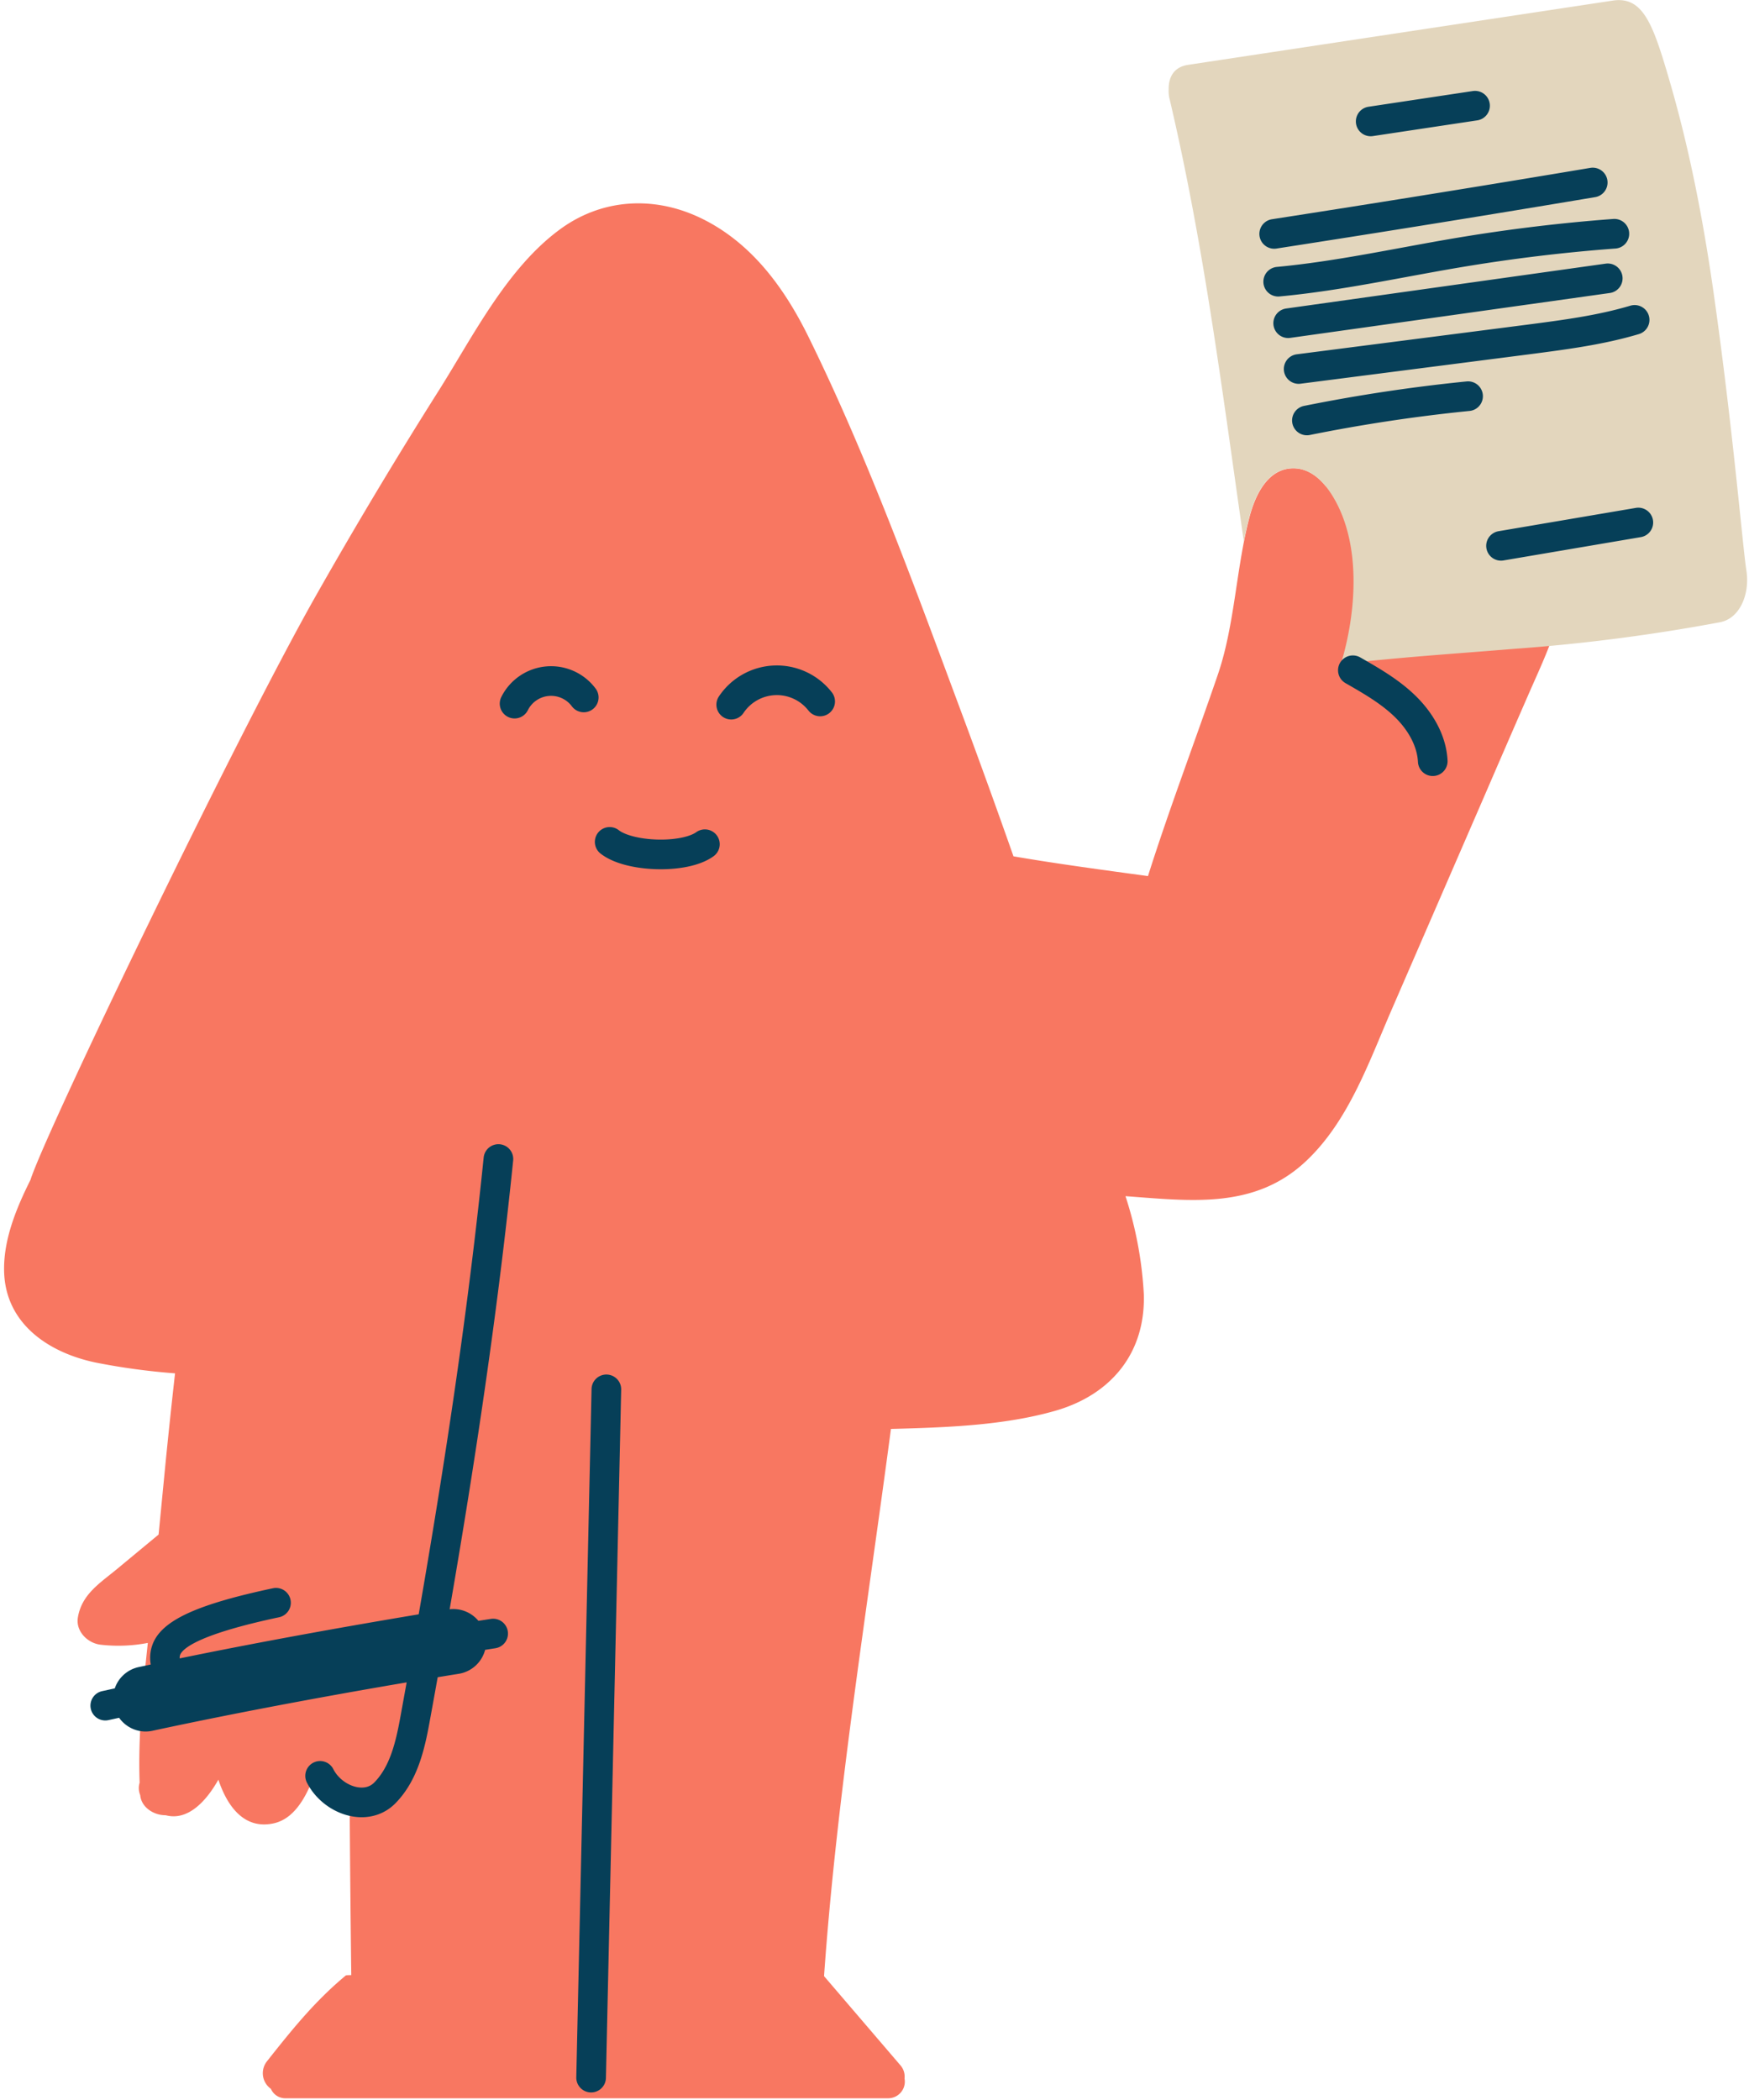
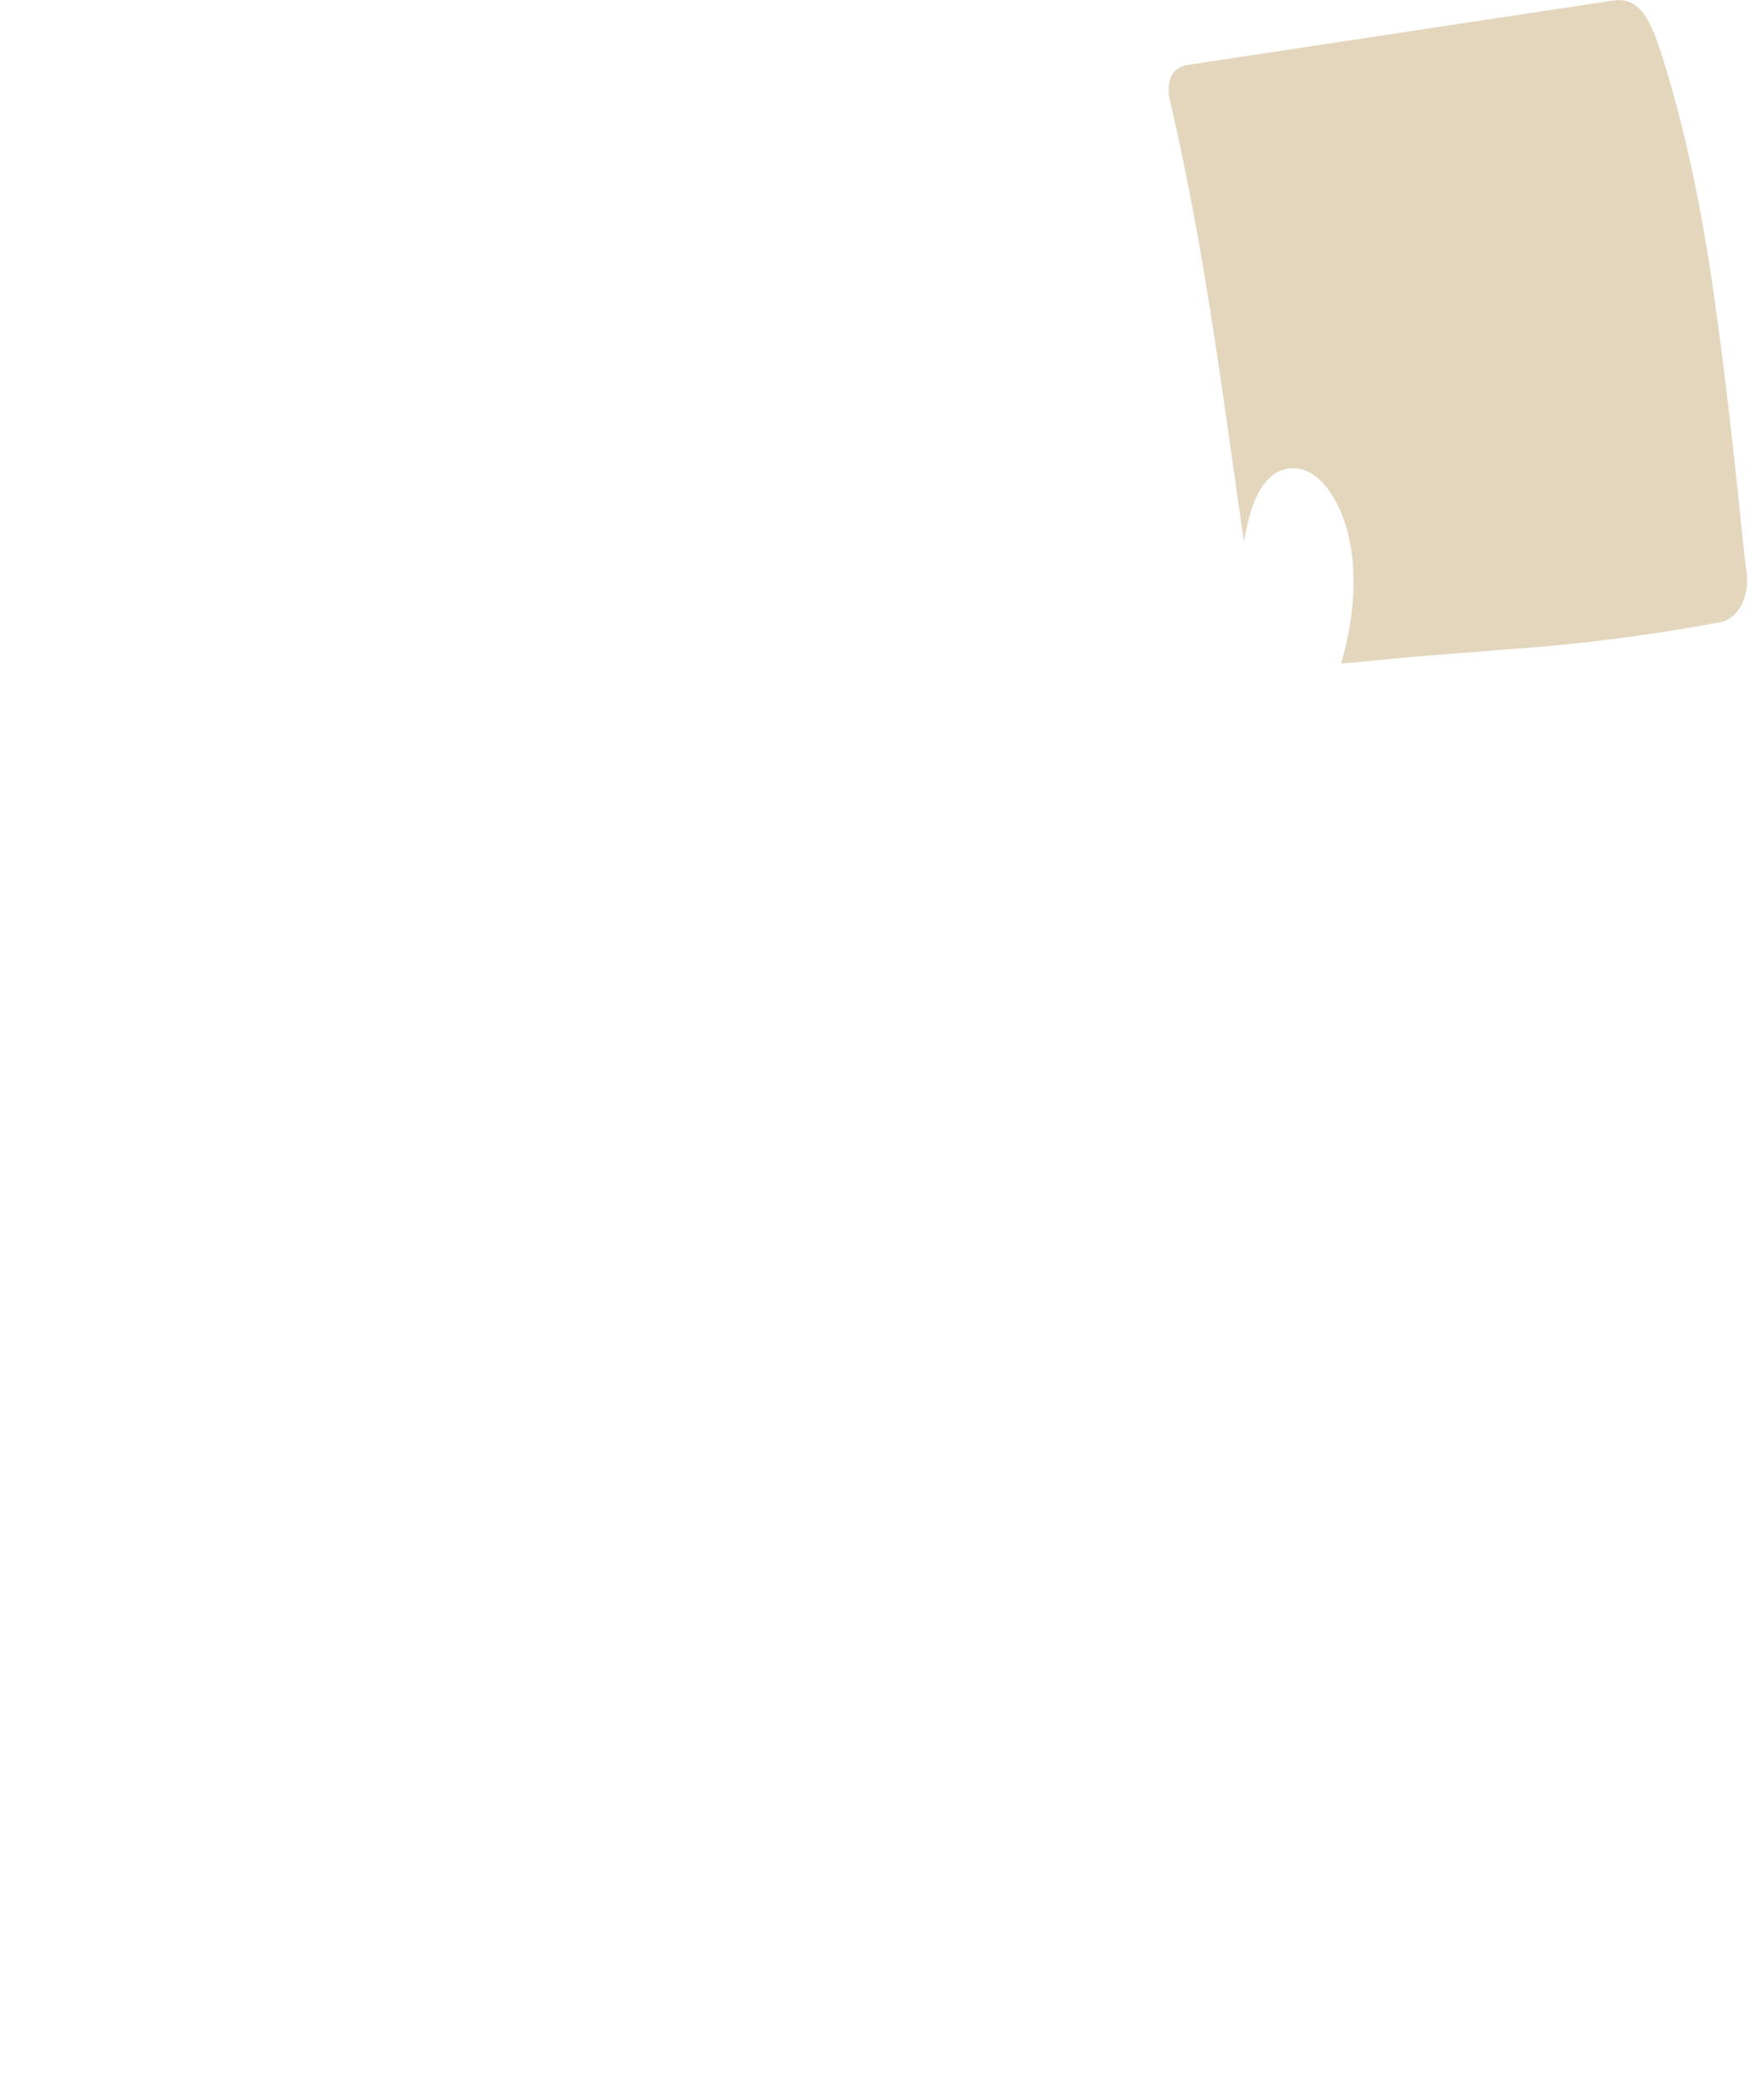
<svg xmlns="http://www.w3.org/2000/svg" width="354" height="425" fill="none">
-   <path fill="#F87761" d="M301.18 95.29A42.85 42.85 0 0 0 286 94.21c-5.54.45-11.93.91-16.83 3.73-.27.15-.53.32-.79.49-1.79-2.2-4.15-3.89-7.19-3.64-4.87.42-7.18 5.71-8.24 9.65-2.73 10.22-3 21.82-6.38 31.84-4.61 13.49-9.93 27.44-14.22 41-8.48-1.16-18.28-2.46-27.22-4a1676.885 1676.885 0 0 0-10.12-28c-9.65-25.88-19.21-52.42-31.42-77.22-4.94-10-11.69-19.18-22-24.05-9.5-4.47-20-3.76-28.44 2.54-10.65 7.91-17.45 21.56-24.36 32.51-8.667 13.706-17 27.623-25 41.75-16.12 28.5-54.66 108.52-57.62 117.94-3 6-5.46 12.19-5.34 18.41.2 10.68 9 16.58 18.6 18.57a134.885 134.885 0 0 0 16 2.17 1396.27 1396.27 0 0 0-1.89 17.81l-1.44 14.81-8.35 6.92c-3.49 2.9-7.25 5.16-8 9.94-.41 2.75 2 5.13 4.6 5.43 3.19.367 6.417.245 9.57-.36-1 9.41-2 18.82-1.66 28.28a3.72 3.72 0 0 0 .12 2.52c.22 2.49 2.76 4.09 5.16 4.07 4.4 1.18 8.14-2.71 10.66-7.2 1.68 5.06 5 10.08 11 8.88 5.16-1 7.53-7.1 9.29-12.1.91 3.57 2.71 6.83 6.28 7.6.13 20.48.33 35.17.33 35.17s-1.08 0-1.12.08c-6.27 5.21-10.92 11-16 17.43a3.87 3.87 0 0 0 .85 5.5 3.17 3.17 0 0 0 3 1.91h121.91a3.369 3.369 0 0 0 3.34-4 3.482 3.482 0 0 0-.87-2.71l-15.42-18c2.51-35.83 8.71-74.28 13.54-110.73 11-.29 22.71-.67 33.18-3.65 11.29-3.2 18.37-11.64 18-23.63a77.197 77.197 0 0 0-3.71-19.82c13.21.95 26.14 2.72 36.57-7.12 8.59-8.1 12.69-20 17.27-30.54l18.89-43.52c2.88-6.667 5.767-13.317 8.66-19.95 2.68-6.17 5.77-12.4 7-19.07 2.32-11.93-2.87-23.05-15.01-26.56z" />
-   <path fill="#063F58" d="M102.78 330.11a3 3 0 0 0-3.41-2.52l-2.54.39a6.591 6.591 0 0 0-6.11-2.3c-18.45 3-37.77 6.49-54.34 9.9a1.539 1.539 0 0 1 .14-.85c.7-1.36 4.23-4.14 20-7.48a3 3 0 0 0-1.24-5.87c-14.83 3.15-21.8 6.22-24.06 10.6a7.73 7.73 0 0 0-.71 4.84l-2.44.52a6.57 6.57 0 0 0-4.84 4.31l-2.57.56a3 3 0 1 0 1.3 5.86l2.15-.47a6.59 6.59 0 0 0 5.34 2.78c.47-.001.94-.051 1.4-.15 18-3.88 40.57-8.09 62-11.53a6.6 6.6 0 0 0 5.34-4.85l2.11-.33a3 3 0 0 0 2.48-3.41z" />
  <path fill="#E3D6BD" d="M353.47 115.43c-.75-4.75-2.66-28.15-6.58-55.8-3.22-22.73-7-36.82-9.84-46.22-2.84-9.4-5-14.18-10.69-13.28l-85.94 13c-3 .48-3.92 2.69-3.88 5a6.454 6.454 0 0 0 .21 2c7 29.77 10.7 59.56 15 89.43.34-1.74.71-3.45 1.16-5.13 1.06-3.94 3.37-9.23 8.24-9.65 4.32-.36 7.29 3.21 9.15 6.6 4.94 9 4.2 21.27 1.74 30.7-.21.83-.45 1.53-.62 2.17 1.17-.09 2.32-.16 3.41-.27 3.52-.36 7-.68 10.57-1 7.05-.6 14.11-1.11 21.16-1.69a369.967 369.967 0 0 0 41.58-5.38c4.03-.77 6.07-5.72 5.33-10.48z" />
-   <path stroke="#063F58" stroke-linecap="round" stroke-linejoin="round" stroke-width="6" d="m277.43 24.57 21.12-3.18M257.9 47.33c21.513-3.333 43.003-6.8 64.47-10.4M258.71 57c12.2-1.14 24.2-3.81 36.28-5.85a345.194 345.194 0 0 1 31.76-3.85m-66.02 18.1 64.68-9.08m-62.56 18.35 46.67-6c7.18-.94 14.39-1.87 21.33-3.94m-66.33 20.35a333.23 333.23 0 0 1 32.62-4.91m6.67 30.28 27.79-4.72M122.73 281.14l-3.09 139.27m-54.85-61.06c2.48 4.88 9.27 7.35 13.11 3.44 3.84-3.91 5.13-9.55 6.11-14.94 6.86-37.53 13-75.36 16.87-113.32M166 141.94a11.11 11.11 0 0 0-18 .65m-29.85-1.46a8.25 8.25 0 0 0-14 1.25m38.52 28.45c-4.15 3-15.31 2.64-19.27-.47m150.42-34.73c3.7 2.12 7.45 4.27 10.52 7.24 3.07 2.97 5.43 6.9 5.65 11.16" />
</svg>